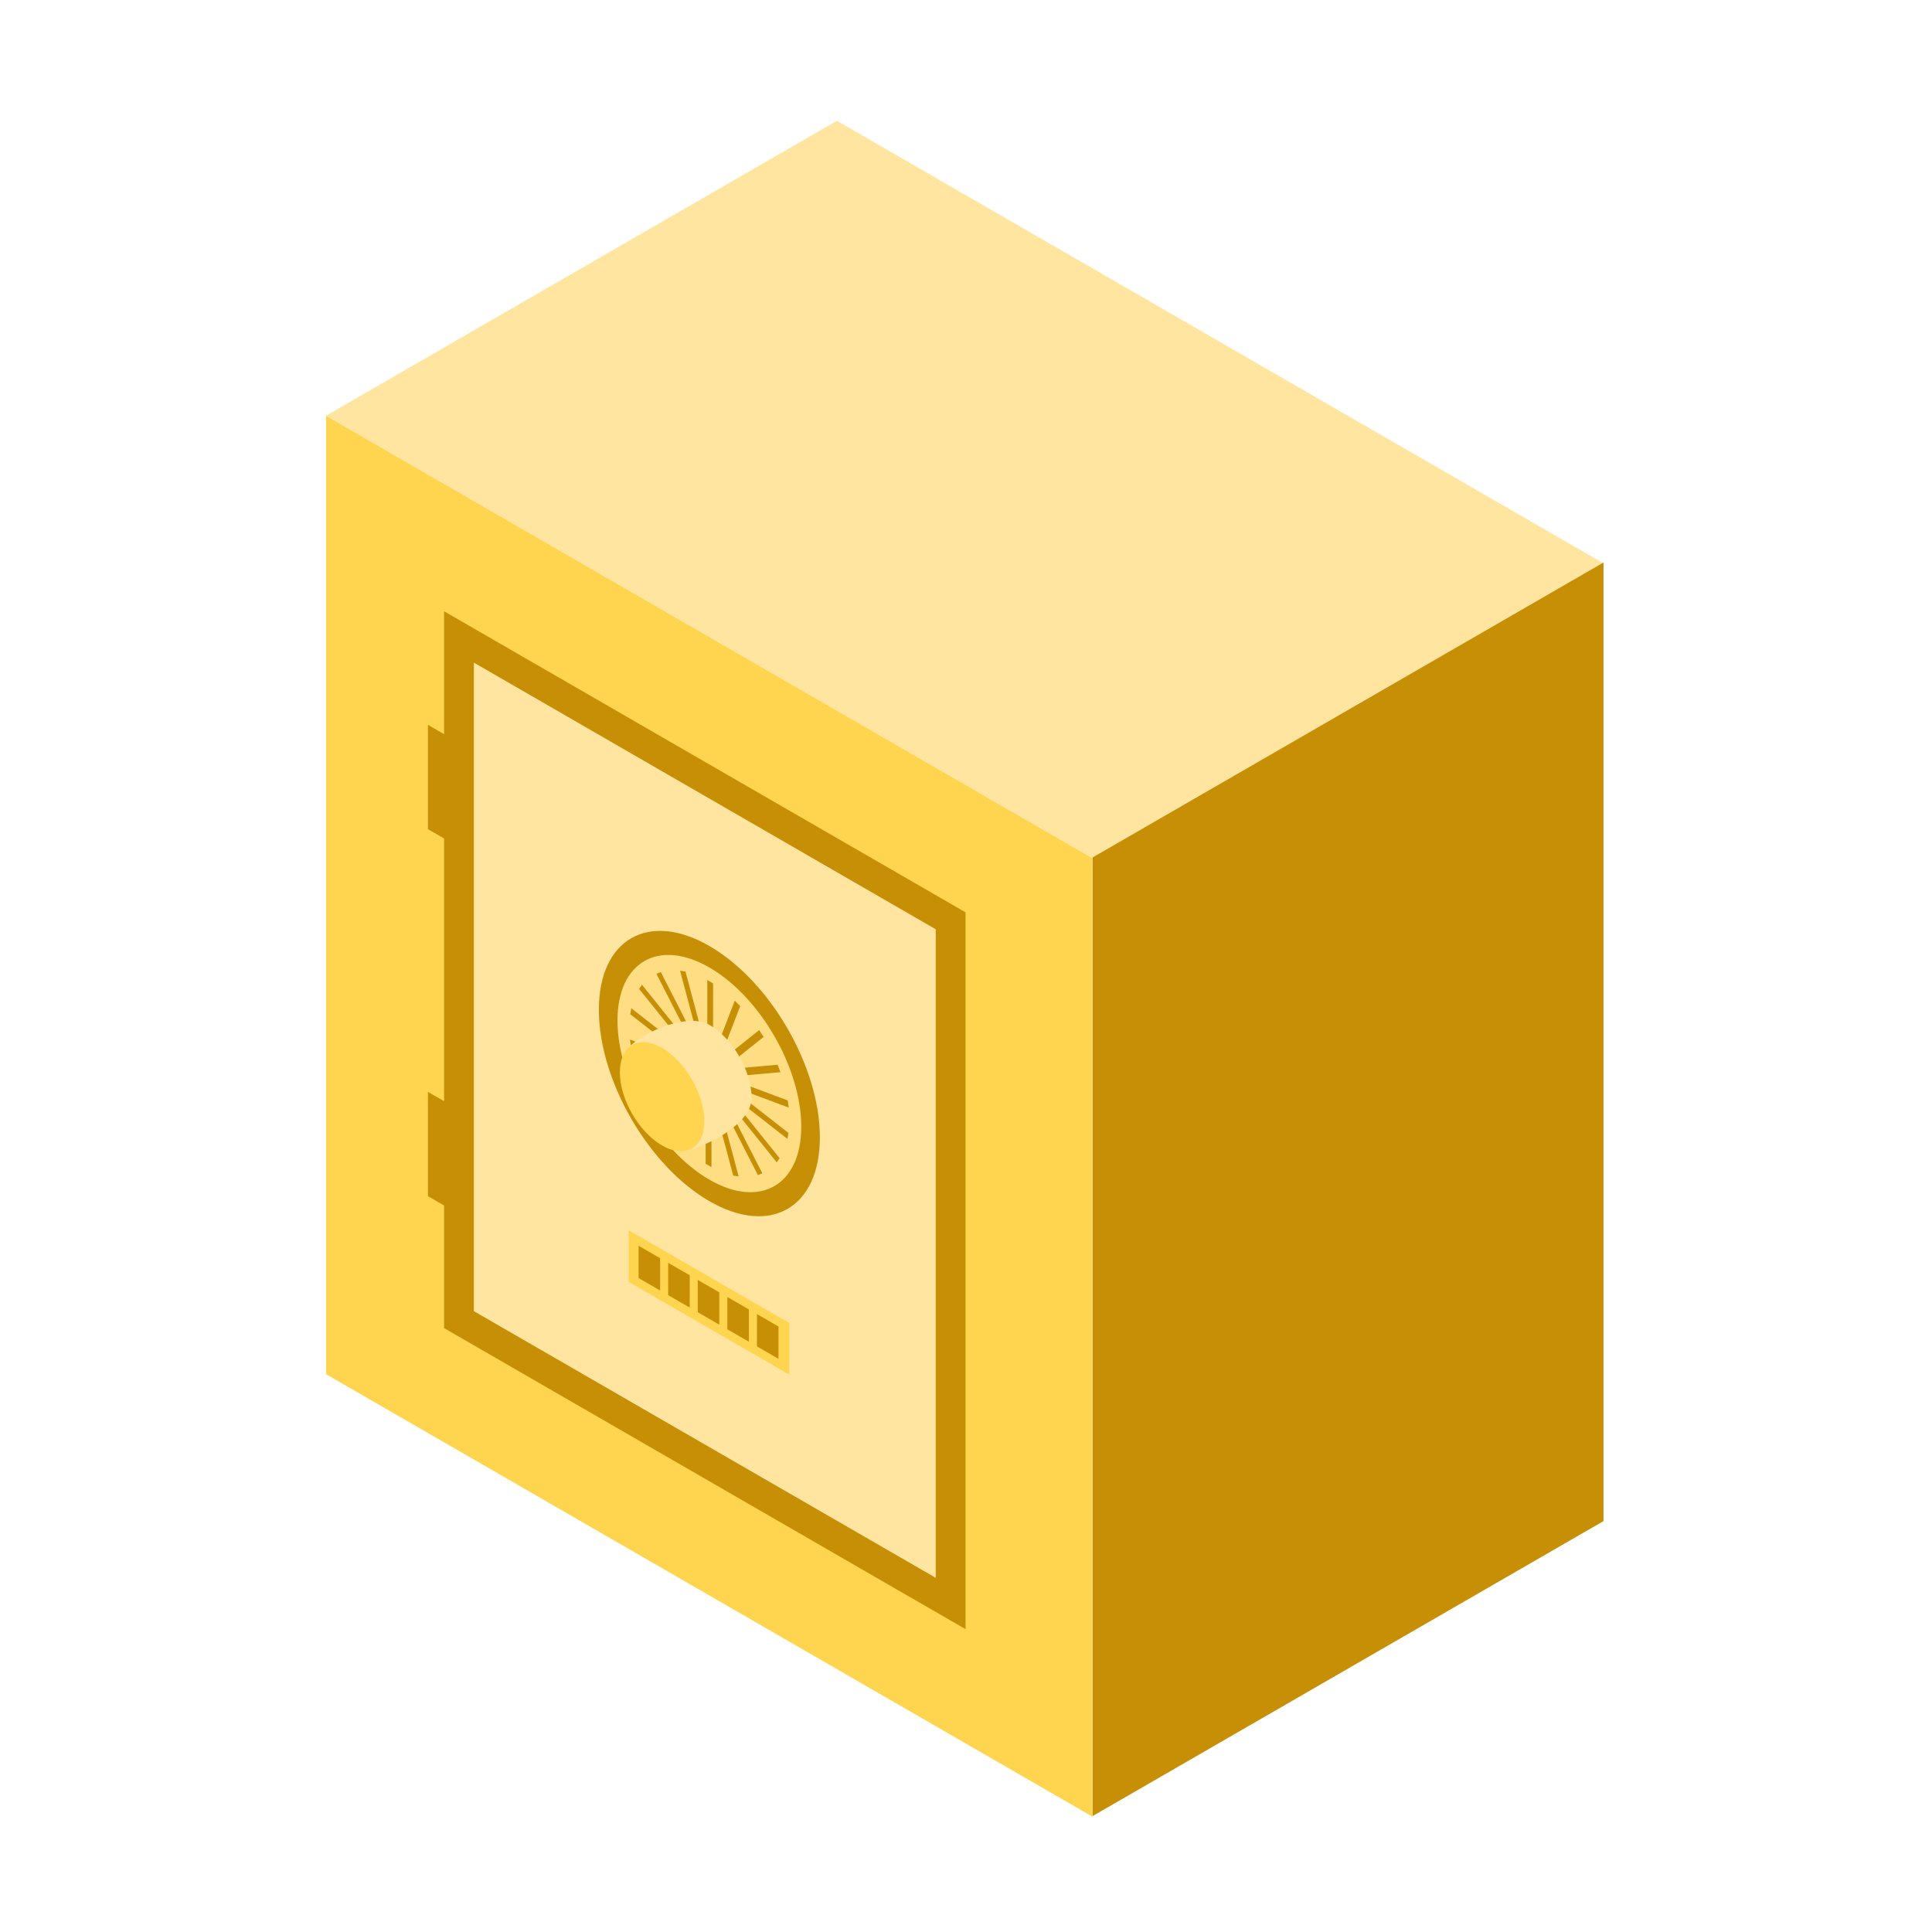
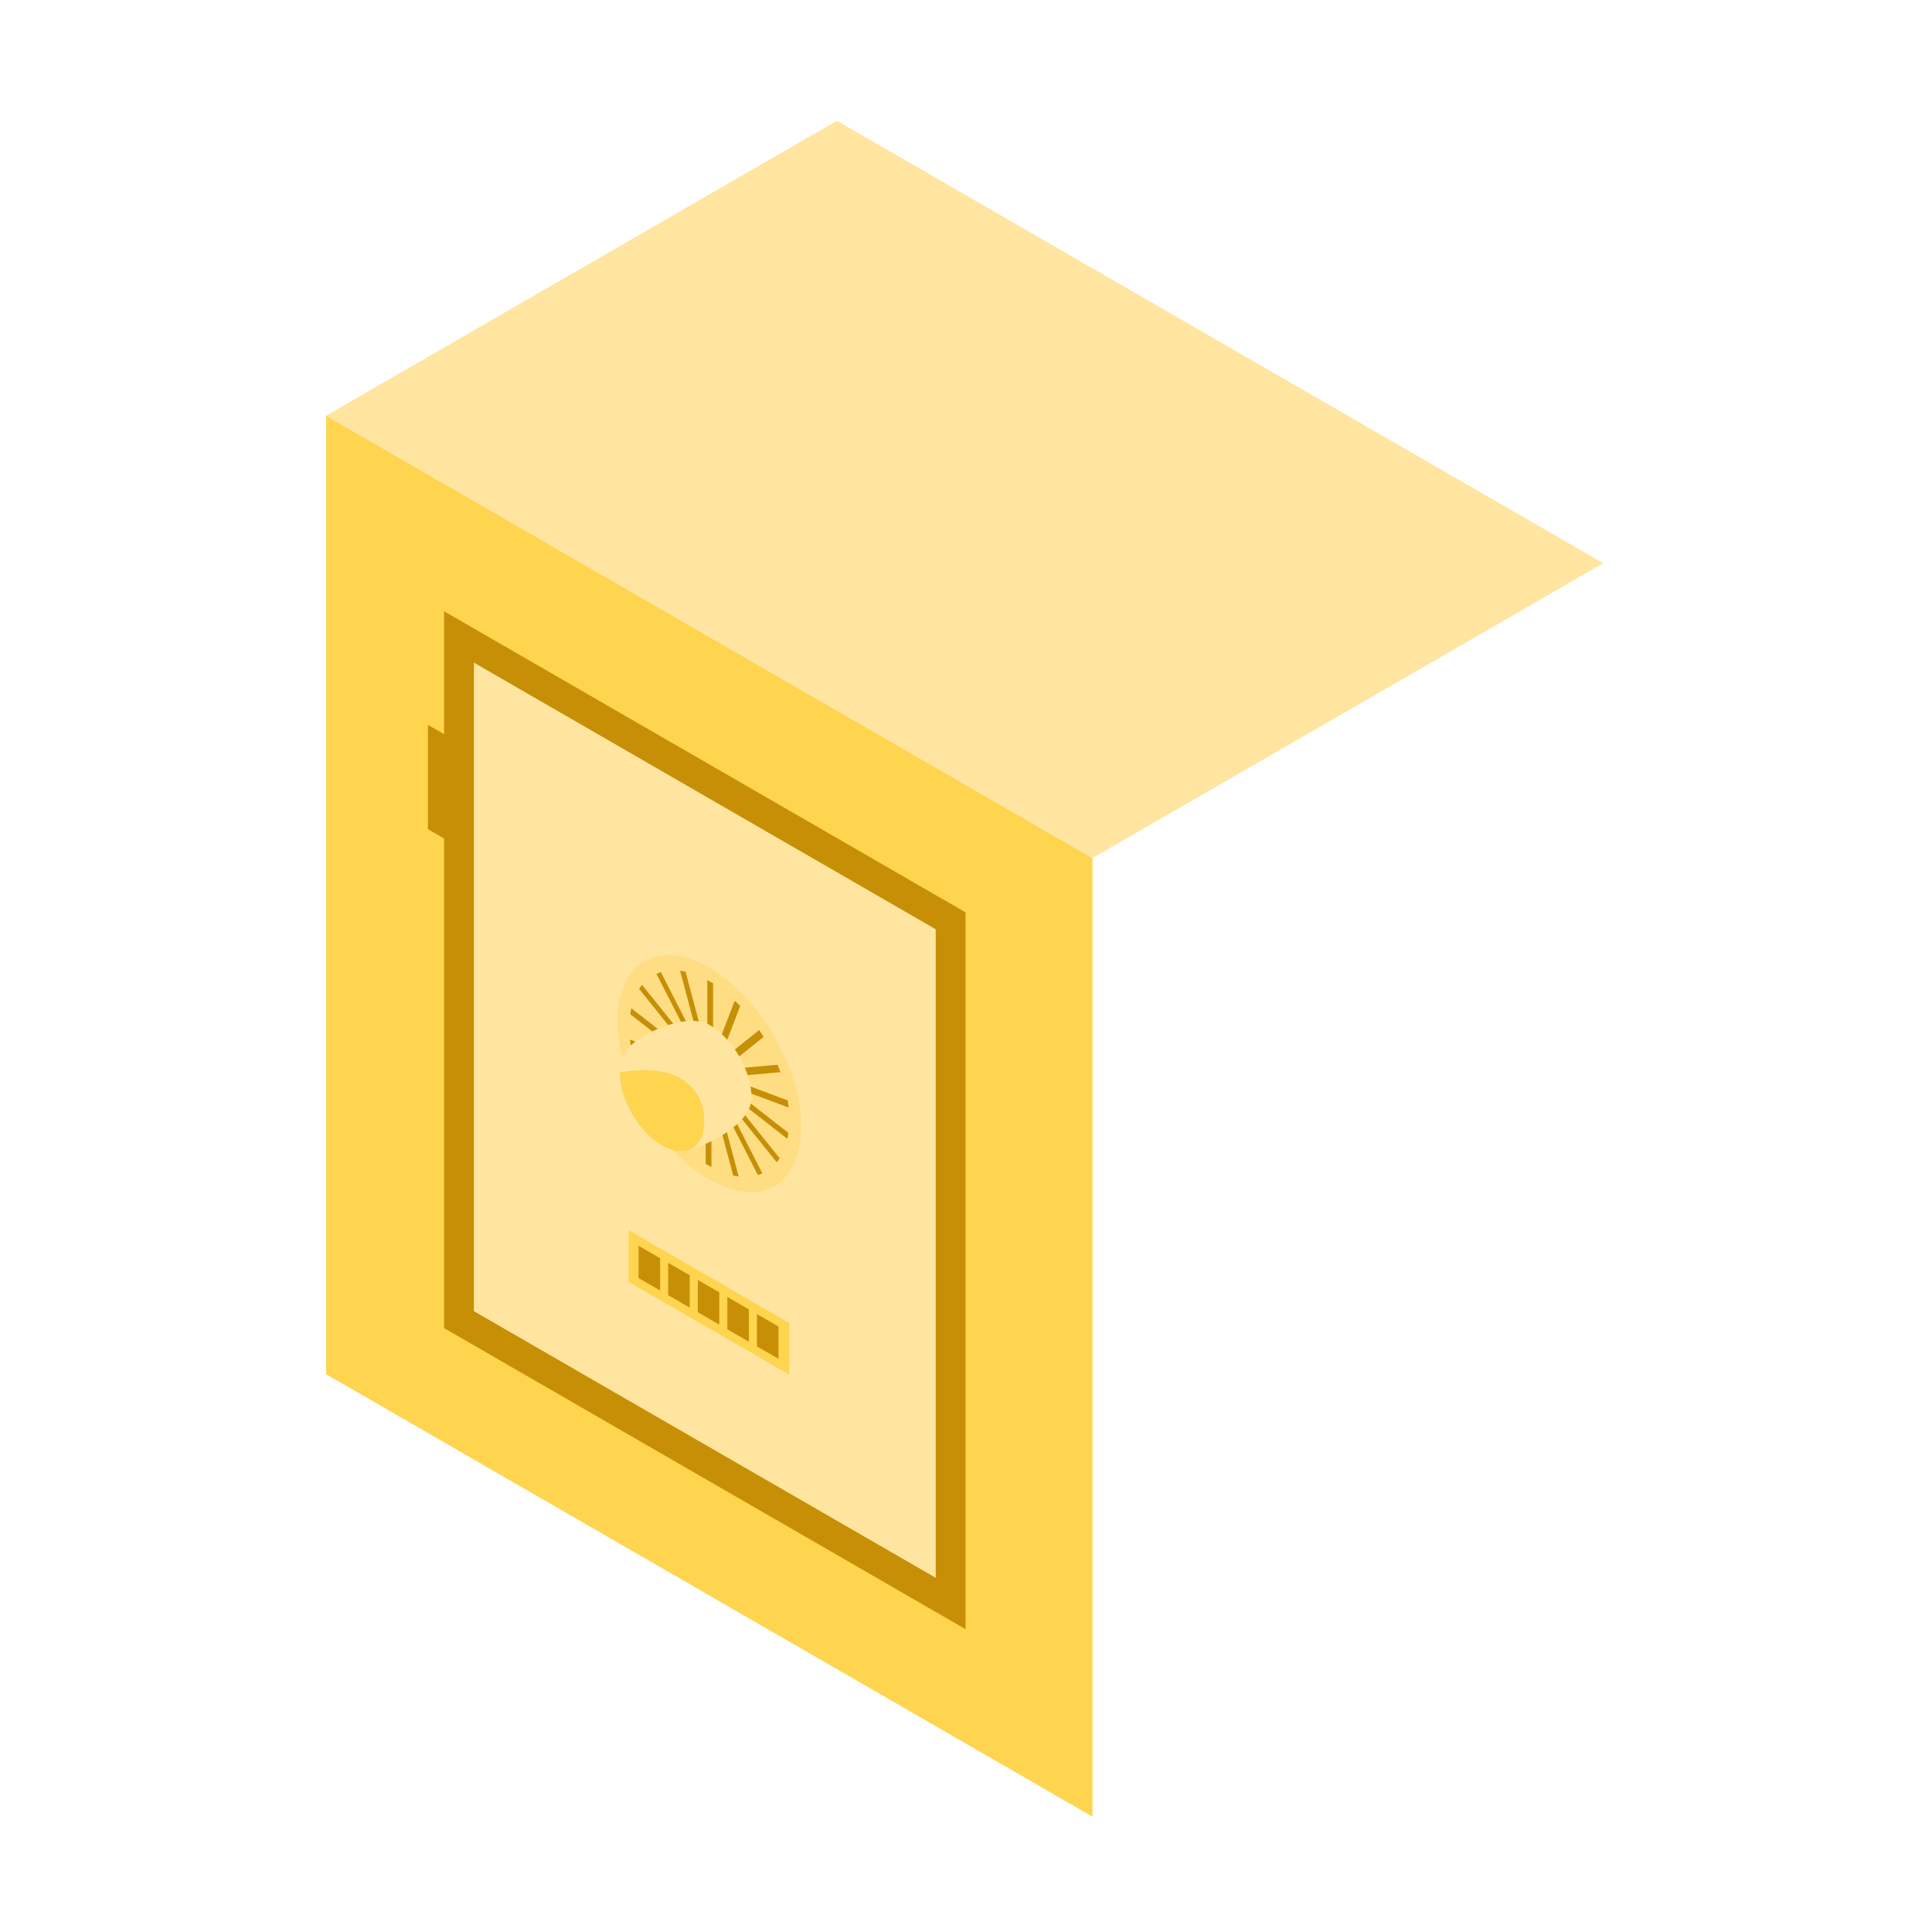
<svg xmlns="http://www.w3.org/2000/svg" width="160px" height="160px" viewBox="0 0 160 160" version="1.1">
  <title>Artboard</title>
  <desc>Created with Sketch.</desc>
  <g id="Artboard" stroke="none" stroke-width="1" fill="none" fill-rule="evenodd">
    <g id="Group-65-Copy-2" transform="translate(27, 10)">
      <polygon id="Fill-1" fill="#FFD44F" points="0.009 103.808 63.474 140.449 63.474 61.06 0.009 24.422" />
      <polygon id="Fill-2" fill="#FFE59F" points="0 24.428 63.465 61.069 105.774 36.643 42.309 0.001" />
-       <polygon id="Fill-3" fill="#C68F05" points="63.488 61.009 63.488 140.397 105.797 115.97 105.797 36.583" />
      <polygon id="Fill-4" fill="#C68F05" points="52.963 124.92 9.778 99.989 9.778 40.624 52.963 65.557" />
      <polygon id="Fill-5" fill="#FFE59F" points="50.495 120.669 12.244 98.585 12.244 44.875 50.495 66.959" />
      <polygon id="Fill-6" fill="#C68F05" points="10.702 59.973 8.44 58.667 8.44 50.028 10.702 51.336" />
-       <polygon id="Fill-7" fill="#C68F05" points="10.702 90.367 8.44 89.061 8.44 80.423 10.702 81.731" />
      <g id="Group-64" transform="translate(22.238, 66.939)">
-         <path d="M18.66,17.253 C18.66,23.091 14.562,25.454 9.508,22.536 C4.454,19.62 0.357,12.523 0.357,6.686 C0.357,0.851 4.454,-1.515 9.508,1.403 C14.562,4.322 18.66,11.417 18.66,17.253" id="Fill-8" fill="#C68F05" />
        <path d="M17.118,16.362 C17.118,21.215 13.711,23.182 9.509,20.756 C5.306,18.33 1.899,12.43 1.899,7.577 C1.899,2.724 5.306,0.758 9.509,3.184 C13.711,5.611 17.118,11.511 17.118,16.362" id="Fill-10" fill="#FFDE83" />
        <polygon id="Fill-12" fill="#C68F05" points="9.817 11.792 9.337 11.514 9.337 4.225 9.817 4.503" />
        <polygon id="Fill-14" fill="#C68F05" points="9.693 11.619 9.241 11.55 7.082 3.453 7.533 3.525" />
        <polygon id="Fill-16" fill="#C68F05" points="9.547 11.49 9.178 11.634 5.122 3.707 5.488 3.563" />
        <polygon id="Fill-18" fill="#C68F05" points="9.396 11.418 9.156 11.759 3.688 4.959 3.928 4.616" />
        <polygon id="Fill-20" fill="#C68F05" points="9.258 11.414 9.175 11.912 2.957 7.055 3.042 6.557" />
        <polygon id="Fill-22" fill="#C68F05" points="9.151 11.474 9.236 12.067 3.018 9.744 2.933 9.151" />
        <polygon id="Fill-24" fill="#C68F05" points="9.087 11.596 9.327 12.214 3.86 12.702 3.62 12.085" />
        <polygon id="Fill-26" fill="#C68F05" points="9.074 11.763 9.441 12.332 5.384 15.573 5.016 15.005" />
        <polygon id="Fill-28" fill="#C68F05" points="9.113 11.954 9.564 12.404 7.405 18.008 6.953 17.558" />
        <polygon id="Fill-30" fill="#C68F05" points="9.2 12.149 9.681 12.425 9.681 19.715 9.2 19.439" />
        <polygon id="Fill-32" fill="#C68F05" points="9.324 12.32 9.775 12.391 11.935 20.489 11.484 20.418" />
        <polygon id="Fill-34" fill="#C68F05" points="9.471 12.45 9.839 12.305 13.896 20.232 13.529 20.377" />
        <polygon id="Fill-36" fill="#C68F05" points="9.622 12.521 9.862 12.18 15.329 18.981 15.089 19.323" />
        <polygon id="Fill-38" fill="#C68F05" points="9.758 12.527 9.843 12.03 16.059 16.884 15.976 17.382" />
        <polygon id="Fill-40" fill="#C68F05" points="9.866 12.466 9.783 11.872 16 14.195 16.083 14.788" />
        <polygon id="Fill-42" fill="#C68F05" points="9.93 12.343 9.69 11.725 15.157 11.237 15.398 11.855" />
        <polygon id="Fill-44" fill="#C68F05" points="9.943 12.177 9.575 11.609 13.633 8.368 14.001 8.934" />
        <polygon id="Fill-46" fill="#C68F05" points="9.904 11.986 9.453 11.535 11.612 5.934 12.062 6.383" />
        <path d="M13.004,13.988 C13.004,16.218 9.024,18.127 7.334,18.403 C5.273,18.738 1.337,12.067 2.526,10.181 C3.4,8.792 7.578,6.818 9.508,7.935 C11.44,9.05 13.004,11.76 13.004,13.988" id="Fill-48" fill="#FFE59F" />
        <polygon id="Fill-50" fill="#FFD44F" points="16.124 36.899 2.825 29.221 2.825 24.946 16.124 32.625" />
        <polygon id="Fill-52" fill="#C68F05" points="5.43 29.934 3.648 28.905 3.648 26.231 5.43 27.258" />
        <polygon id="Fill-54" fill="#C68F05" points="7.88 31.348 6.098 30.32 6.098 27.645 7.88 28.672" />
        <polygon id="Fill-56" fill="#C68F05" points="10.331 32.763 8.549 31.734 8.549 29.06 10.331 30.088" />
        <polygon id="Fill-58" fill="#C68F05" points="12.782 34.177 10.999 33.149 10.999 30.474 12.782 31.503" />
        <polygon id="Fill-60" fill="#C68F05" points="15.233 35.592 13.451 34.565 13.451 31.889 15.233 32.917" />
-         <path d="M9.089,15.906 C9.089,18.137 7.523,19.039 5.593,17.924 C3.661,16.809 2.097,14.099 2.097,11.868 C2.097,9.639 3.661,8.737 5.593,9.851 C7.523,10.966 9.089,13.676 9.089,15.906" id="Fill-62" fill="#FFD44F" />
+         <path d="M9.089,15.906 C9.089,18.137 7.523,19.039 5.593,17.924 C3.661,16.809 2.097,14.099 2.097,11.868 C7.523,10.966 9.089,13.676 9.089,15.906" id="Fill-62" fill="#FFD44F" />
      </g>
    </g>
  </g>
</svg>